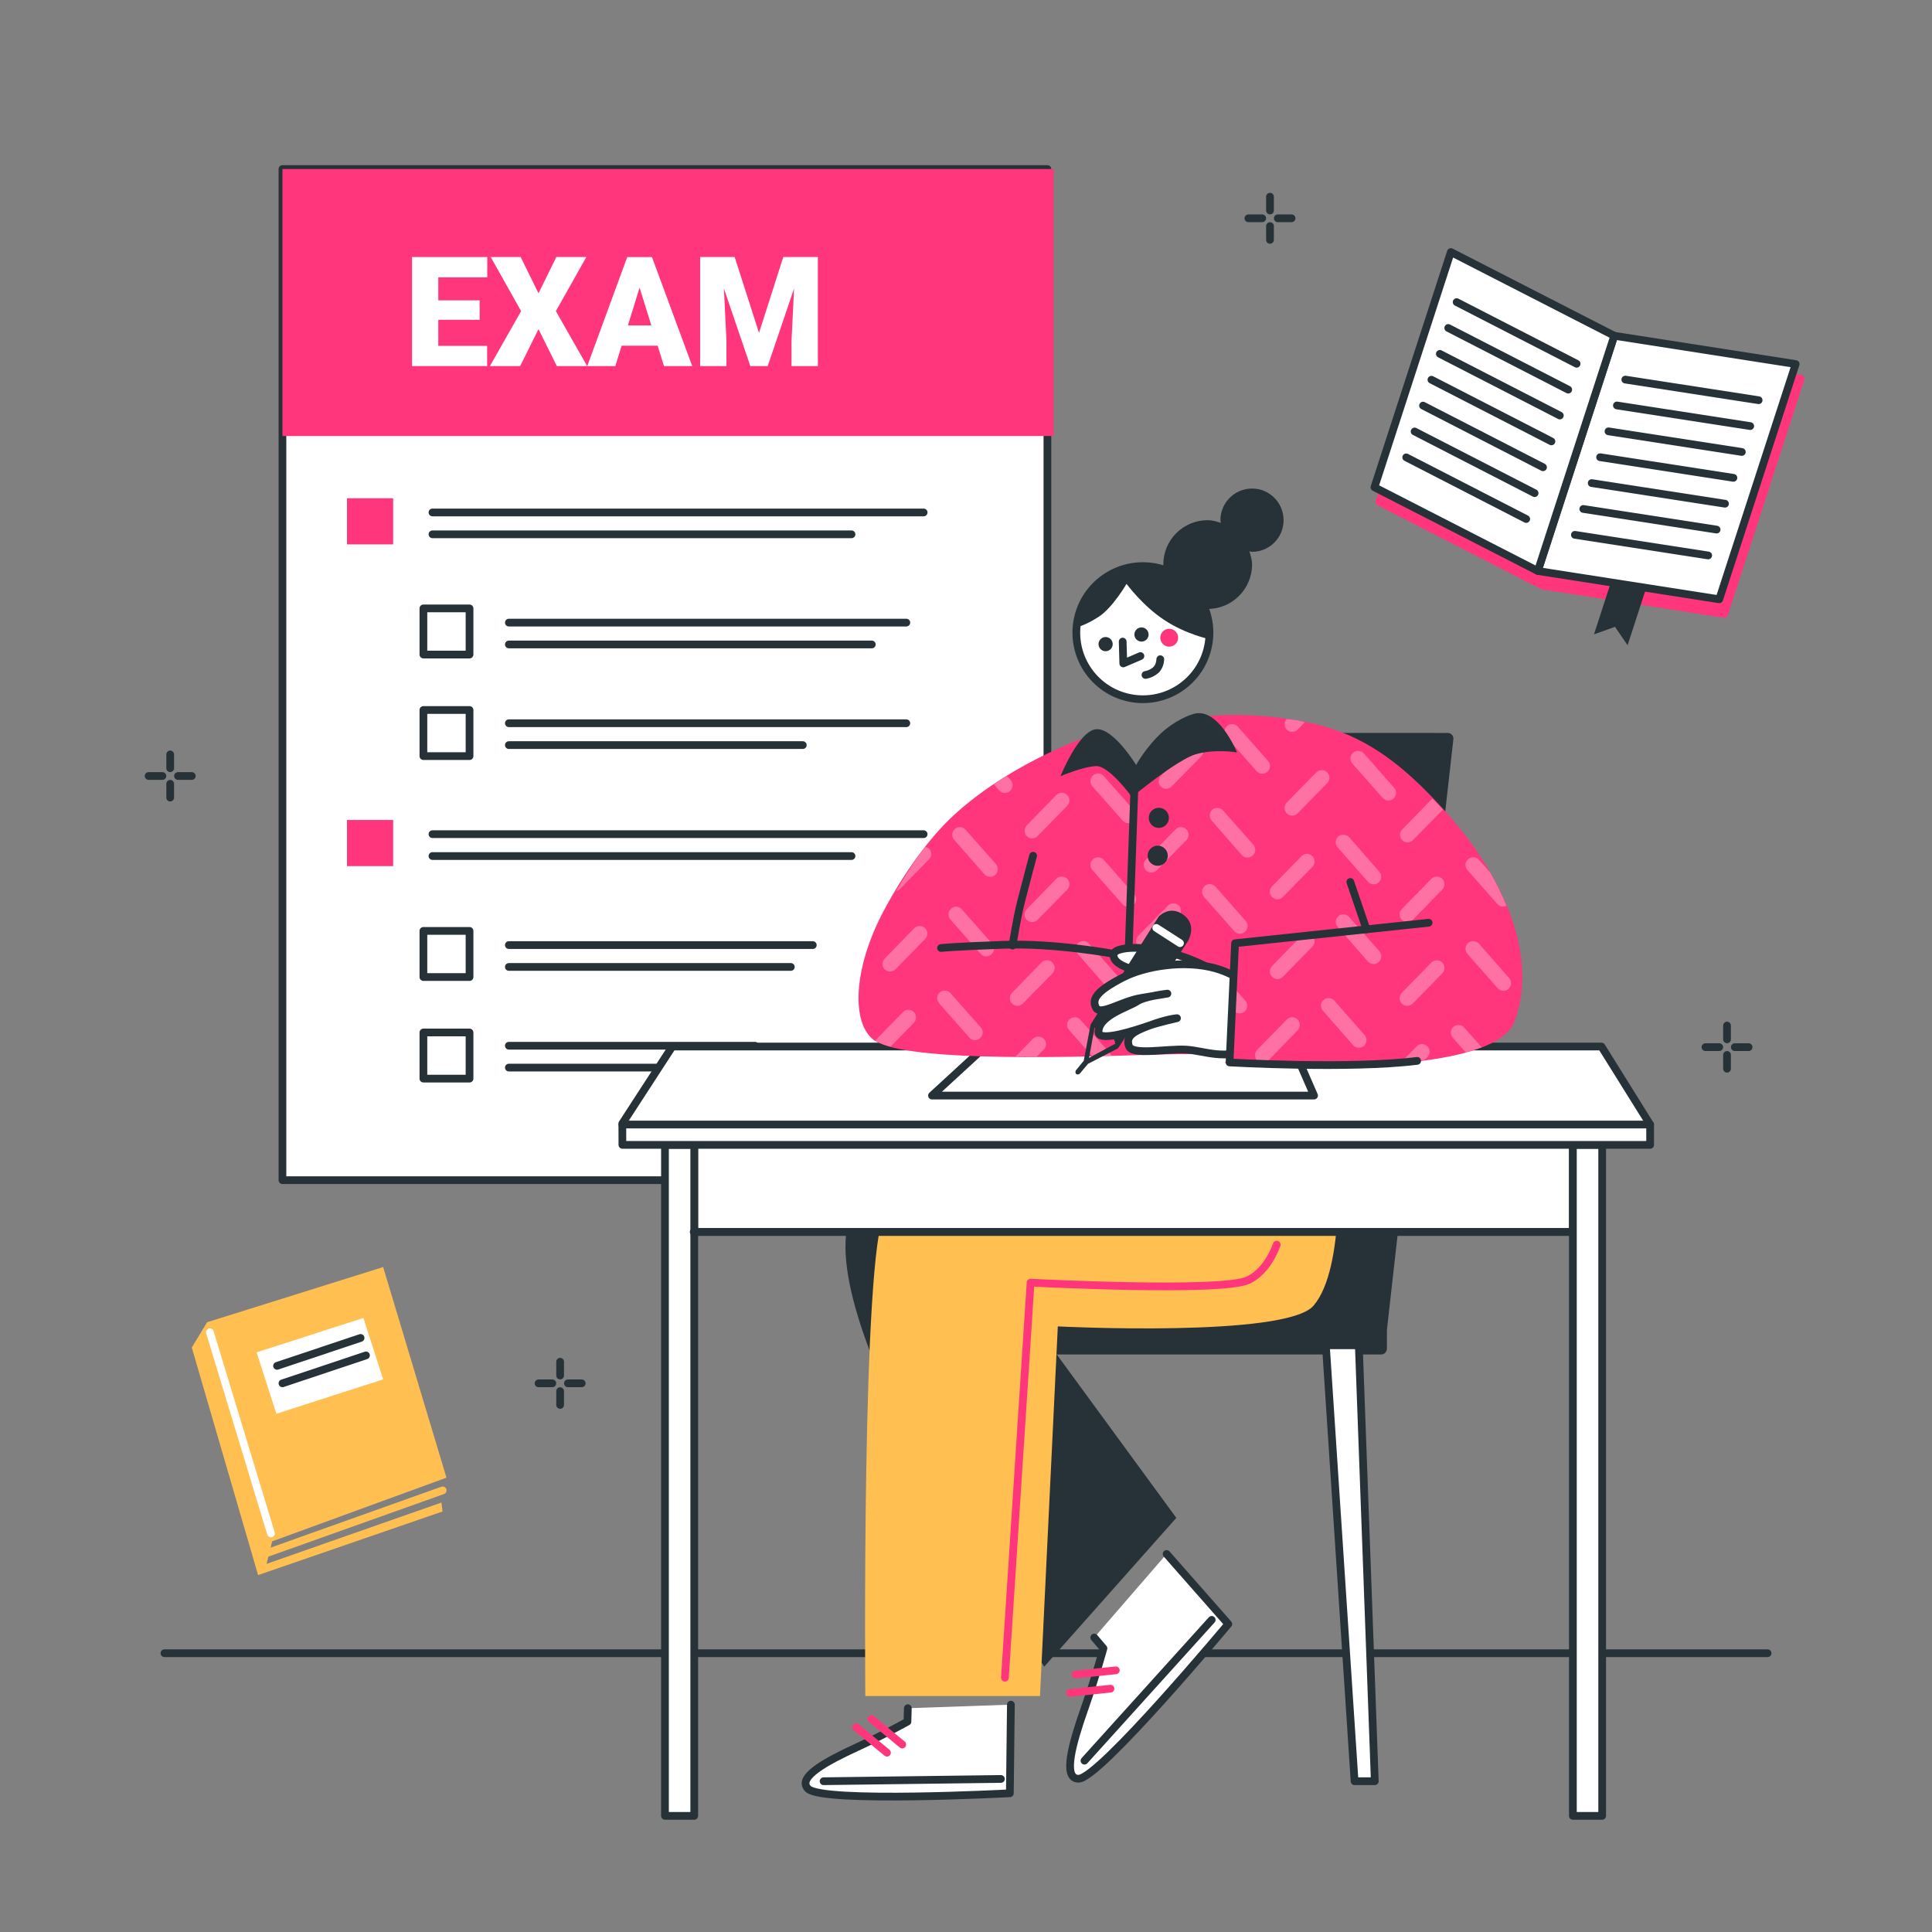
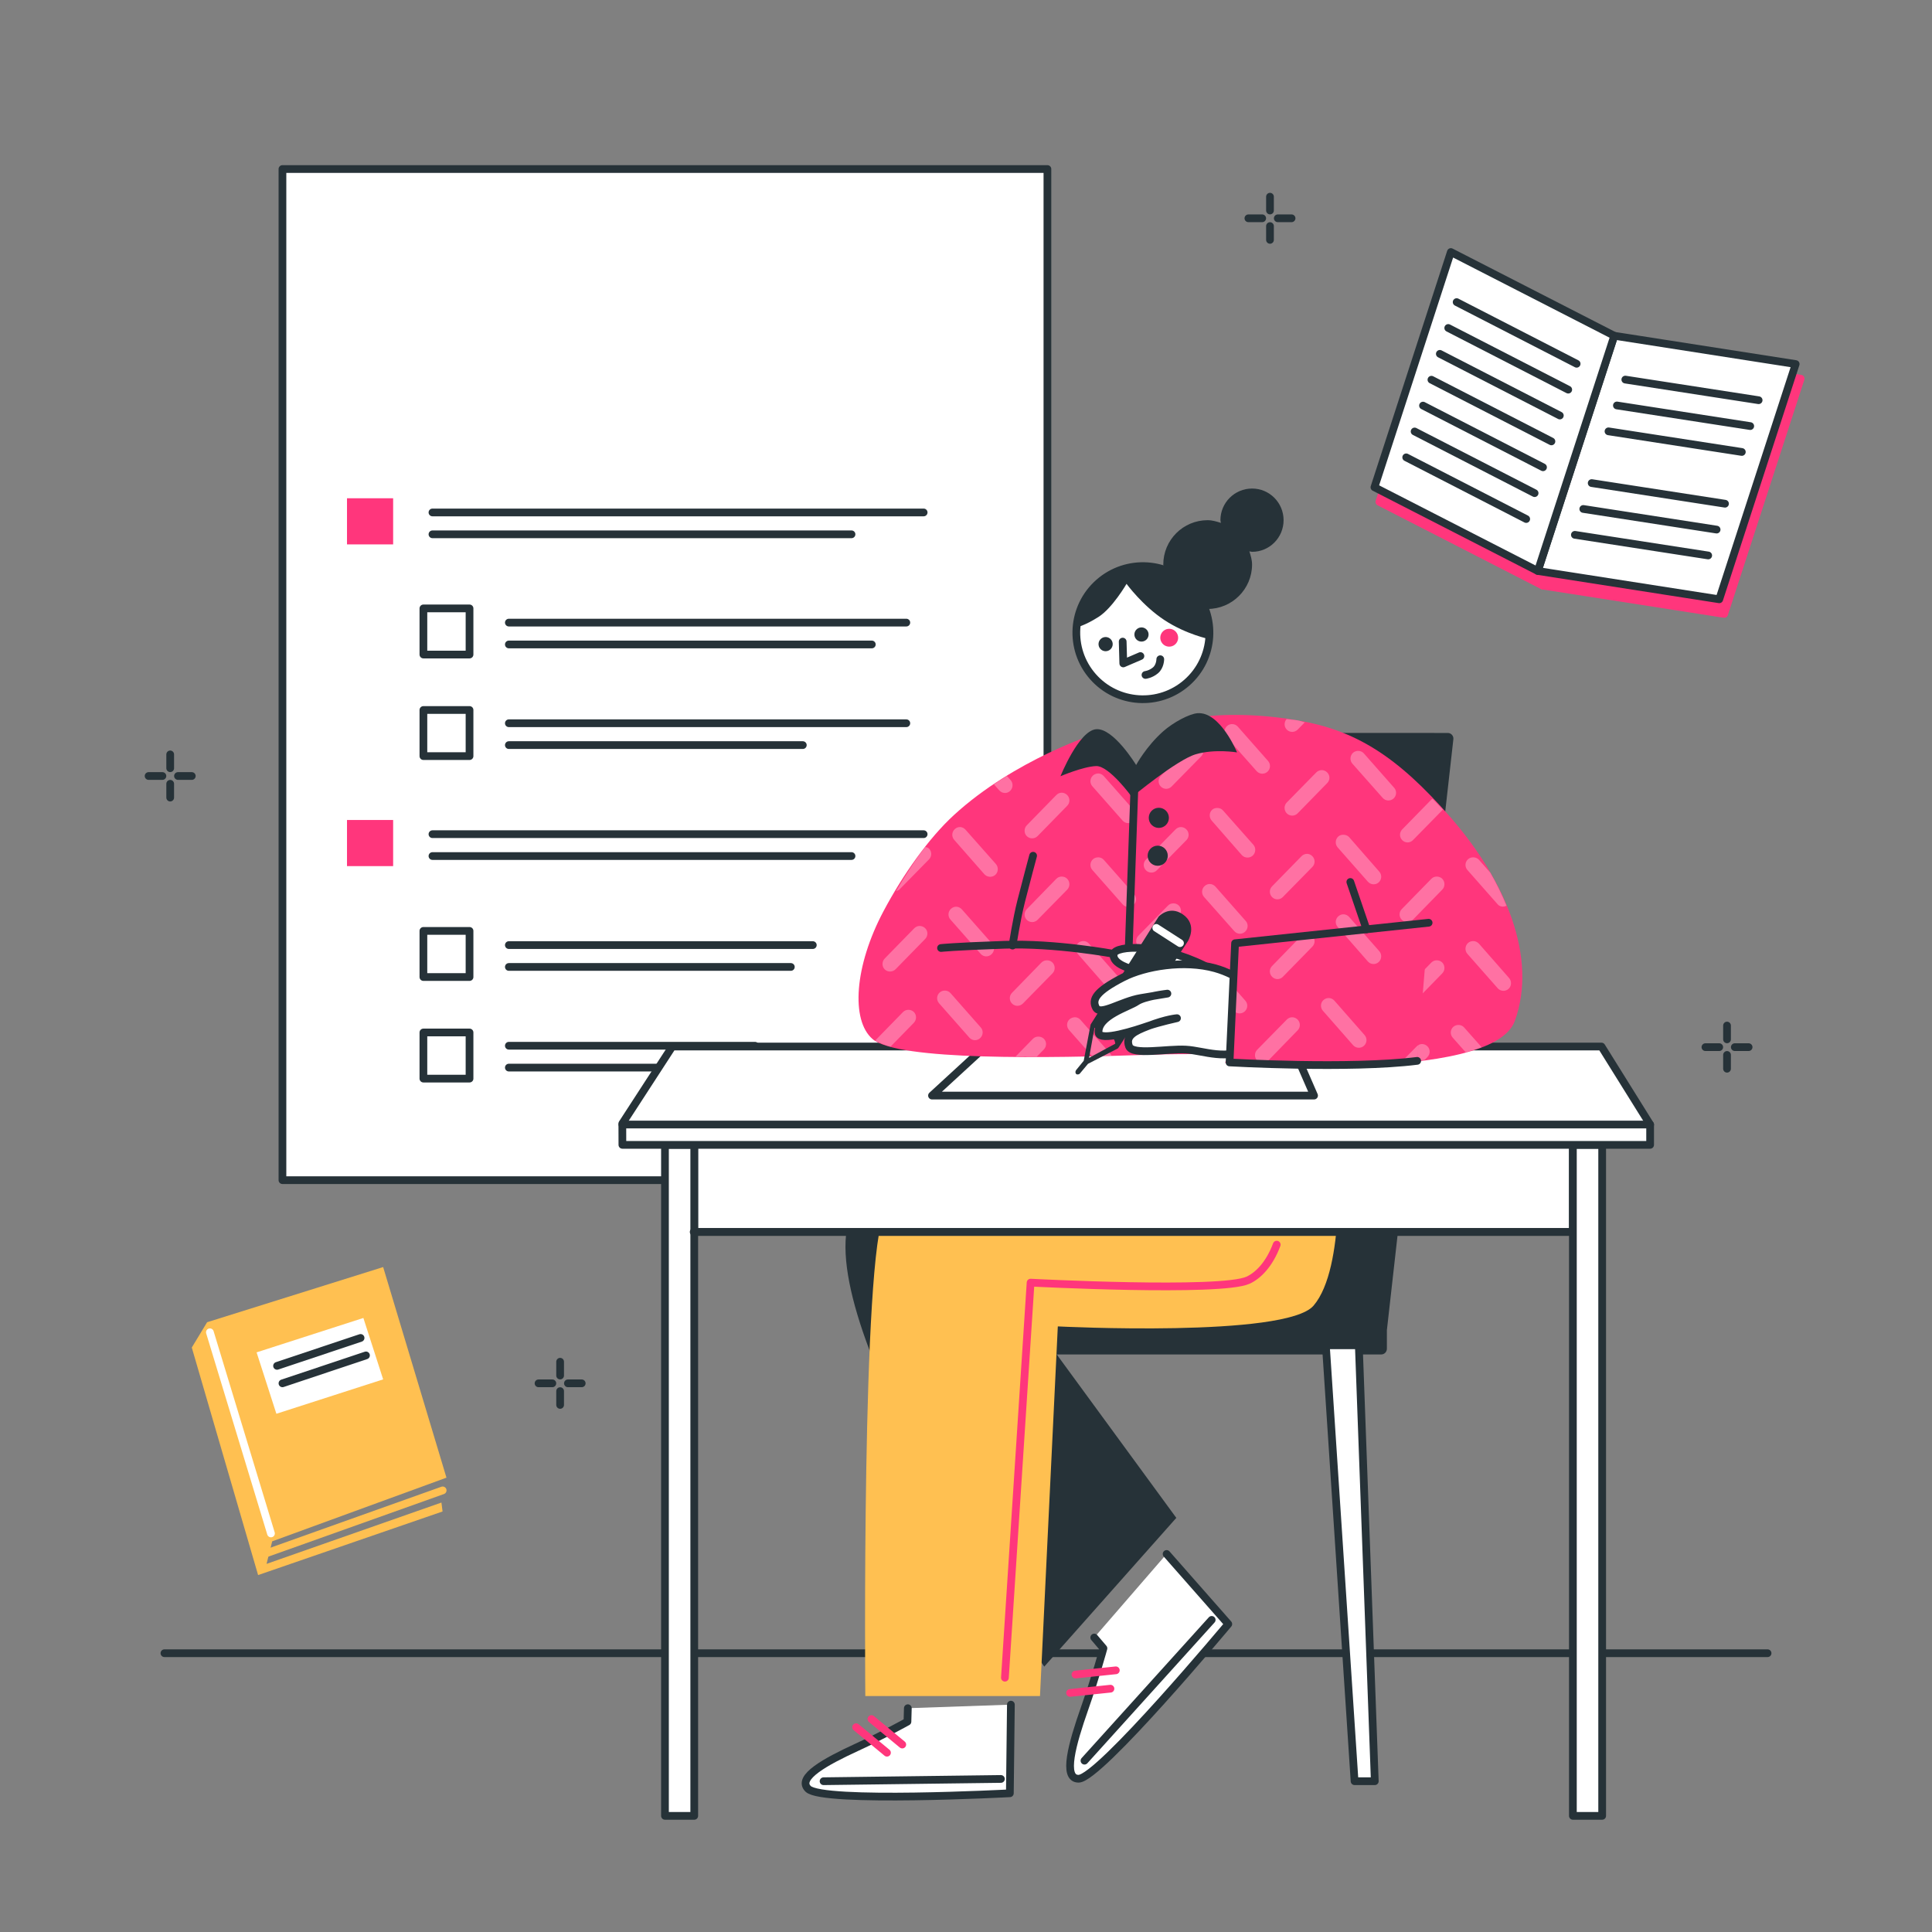
<svg xmlns="http://www.w3.org/2000/svg" version="1.1" x="0px" y="0px" viewBox="0 0 500 500" style="enable-background:new 0 0 500 500;" xml:space="preserve">
  <rect x="0" y="0" width="500" height="500" fill="#808080" stroke="none" />
  <g id="Floor">
    <line style="fill:none;stroke:#263238;stroke-width:2;stroke-linecap:round;stroke-linejoin:round;stroke-miterlimit:11.906;" x1="457.445" y1="427.851" x2="42.555" y2="427.851" />
  </g>
  <g id="Sparkles">
    <g>
      <g>
        <path style="fill:none;stroke:#263238;stroke-width:2;stroke-linecap:round;stroke-linejoin:round;stroke-miterlimit:11.906;" d="     M328.671,50.905v3.574" />
        <path style="fill:none;stroke:#263238;stroke-width:2;stroke-linecap:round;stroke-linejoin:round;stroke-miterlimit:11.906;" d="     M328.671,58.508v3.573" />
        <path style="fill:none;stroke:#263238;stroke-width:2;stroke-linecap:round;stroke-linejoin:round;stroke-miterlimit:11.906;" d="     M323.083,56.494h3.574" />
        <path style="fill:none;stroke:#263238;stroke-width:2;stroke-linecap:round;stroke-linejoin:round;stroke-miterlimit:11.906;" d="     M330.686,56.494h3.573" />
      </g>
      <g>
        <path style="fill:none;stroke:#263238;stroke-width:2;stroke-linecap:round;stroke-linejoin:round;stroke-miterlimit:11.906;" d="     M44.047,195.24v3.574" />
        <path style="fill:none;stroke:#263238;stroke-width:2;stroke-linecap:round;stroke-linejoin:round;stroke-miterlimit:11.906;" d="     M44.047,202.843v3.574" />
        <path style="fill:none;stroke:#263238;stroke-width:2;stroke-linecap:round;stroke-linejoin:round;stroke-miterlimit:11.906;" d="     M38.458,200.829h3.574" />
        <path style="fill:none;stroke:#263238;stroke-width:2;stroke-linecap:round;stroke-linejoin:round;stroke-miterlimit:11.906;" d="     M46.061,200.829h3.574" />
      </g>
      <g>
        <path style="fill:none;stroke:#263238;stroke-width:2;stroke-linecap:round;stroke-linejoin:round;stroke-miterlimit:11.906;" d="     M446.952,265.412v3.573" />
        <path style="fill:none;stroke:#263238;stroke-width:2;stroke-linecap:round;stroke-linejoin:round;stroke-miterlimit:11.906;" d="     M446.952,273.014v3.574" />
        <path style="fill:none;stroke:#263238;stroke-width:2;stroke-linecap:round;stroke-linejoin:round;stroke-miterlimit:11.906;" d="     M441.364,271h3.573" />
        <path style="fill:none;stroke:#263238;stroke-width:2;stroke-linecap:round;stroke-linejoin:round;stroke-miterlimit:11.906;" d="     M448.966,271h3.574" />
      </g>
      <g>
        <path style="fill:none;stroke:#263238;stroke-width:2;stroke-linecap:round;stroke-linejoin:round;stroke-miterlimit:11.906;" d="     M144.96,352.416v3.574" />
        <path style="fill:none;stroke:#263238;stroke-width:2;stroke-linecap:round;stroke-linejoin:round;stroke-miterlimit:11.906;" d="     M144.96,360.019v3.574" />
        <path style="fill:none;stroke:#263238;stroke-width:2;stroke-linecap:round;stroke-linejoin:round;stroke-miterlimit:11.906;" d="     M139.372,358.005h3.574" />
        <path style="fill:none;stroke:#263238;stroke-width:2;stroke-linecap:round;stroke-linejoin:round;stroke-miterlimit:11.906;" d="     M146.975,358.005h3.573" />
      </g>
    </g>
  </g>
  <g id="Exam">
    <g>
      <g id="Layer-14_00000076592127751772796730000012899352926034128534_">
        <path style="fill:#FFFFFF;stroke:#263238;stroke-width:2;stroke-linecap:round;stroke-linejoin:round;stroke-miterlimit:11.906;" d="     M271.07,305.422H73.097V43.743H271.07V305.422" />
      </g>
      <g id="Layer-17_00000156560545866803838630000006115812267497477507_">
-         <path style="fill:#FF367C;" d="M73.097,43.743h199.588v69.098H73.097V43.743z" />
-       </g>
+         </g>
      <path style="fill:none;stroke:#263238;stroke-width:2;stroke-linecap:round;stroke-linejoin:round;stroke-miterlimit:11.906;" d="    M109.576,157.455h11.939v11.94h-11.939V157.455z" />
      <path style="fill:none;stroke:#263238;stroke-width:2;stroke-linecap:round;stroke-linejoin:round;stroke-miterlimit:11.906;" d="    M131.691,161.128h102.866" />
      <path style="fill:none;stroke:#263238;stroke-width:2;stroke-linecap:round;stroke-linejoin:round;stroke-miterlimit:11.906;" d="    M131.691,166.786h93.933" />
      <path style="fill:#FF367C;" d="M89.804,128.949h11.94v11.94h-11.94V128.949z" />
      <path style="fill:none;stroke:#263238;stroke-width:2;stroke-linecap:round;stroke-linejoin:round;stroke-miterlimit:11.906;" d="    M111.919,132.622H239.04" />
      <path style="fill:none;stroke:#263238;stroke-width:2;stroke-linecap:round;stroke-linejoin:round;stroke-miterlimit:11.906;" d="    M111.919,138.279h108.451" />
      <path style="fill:#FF367C;" d="M89.804,212.212h11.94v11.94h-11.94V212.212z" />
      <path style="fill:none;stroke:#263238;stroke-width:2;stroke-linecap:round;stroke-linejoin:round;stroke-miterlimit:11.906;" d="    M111.919,215.885H239.04" />
      <path style="fill:none;stroke:#263238;stroke-width:2;stroke-linecap:round;stroke-linejoin:round;stroke-miterlimit:11.906;" d="    M111.919,221.542h108.451" />
      <path style="fill:none;stroke:#263238;stroke-width:2;stroke-linecap:round;stroke-linejoin:round;stroke-miterlimit:11.906;" d="    M109.576,183.743h11.939v11.939h-11.939V183.743z" />
      <path style="fill:none;stroke:#263238;stroke-width:2;stroke-linecap:round;stroke-linejoin:round;stroke-miterlimit:11.906;" d="    M131.691,187.175h102.866" />
      <path style="fill:none;stroke:#263238;stroke-width:2;stroke-linecap:round;stroke-linejoin:round;stroke-miterlimit:11.906;" d="    M131.691,192.833h76.078" />
      <path style="fill:none;stroke:#263238;stroke-width:2;stroke-linecap:round;stroke-linejoin:round;stroke-miterlimit:11.906;" d="    M109.576,240.915h11.939v11.94h-11.939V240.915z" />
      <path style="fill:none;stroke:#263238;stroke-width:2;stroke-linecap:round;stroke-linejoin:round;stroke-miterlimit:11.906;" d="    M131.691,244.588h78.666" />
      <path style="fill:none;stroke:#263238;stroke-width:2;stroke-linecap:round;stroke-linejoin:round;stroke-miterlimit:11.906;" d="    M131.691,250.245h72.978" />
      <path style="fill:none;stroke:#263238;stroke-width:2;stroke-linecap:round;stroke-linejoin:round;stroke-miterlimit:11.906;" d="    M109.576,267.203h11.939v11.939h-11.939V267.203z" />
      <path style="fill:none;stroke:#263238;stroke-width:2;stroke-linecap:round;stroke-linejoin:round;stroke-miterlimit:11.906;" d="    M131.691,270.634h63.707" />
      <path style="fill:none;stroke:#263238;stroke-width:2;stroke-linecap:round;stroke-linejoin:round;stroke-miterlimit:11.906;" d="    M131.691,276.293h54.767" />
      <g>
        <path style="fill:#FFFFFF;" d="M124.13,82.766h-10.697v6.744h12.635v5.232h-19.437V66.526h19.476v5.252h-12.674v5.949h10.697     V82.766z" />
        <path style="fill:#FFFFFF;" d="M139.363,75.906l4.612-9.38h7.771l-7.888,13.992l8.101,14.224h-7.849l-4.747-9.554l-4.748,9.554     h-7.829l8.081-14.224l-7.868-13.992h7.752L139.363,75.906z" />
        <path style="fill:#FFFFFF;" d="M170.195,89.472h-9.321l-1.628,5.271h-7.267l10.349-28.216h6.395l10.426,28.216h-7.305     L170.195,89.472z M162.502,84.22h6.065l-3.043-9.787L162.502,84.22z" />
        <path style="fill:#FFFFFF;" d="M190.136,66.526l6.297,19.631l6.279-19.631h8.953v28.216h-6.82v-6.589l0.658-13.488l-6.822,20.077     h-4.494l-6.842-20.096l0.659,13.507v6.589h-6.802V66.526H190.136z" />
      </g>
    </g>
  </g>
  <g id="Book_2">
    <g>
      <polygon style="fill:#FF367C;stroke:#FF367C;stroke-width:2;stroke-linecap:round;stroke-linejoin:round;stroke-miterlimit:10;" points="    399.271,151.555 446.221,158.878 465.999,97.999 419.049,90.675   " />
      <polygon style="fill:#FF367C;stroke:#FF367C;stroke-width:2;stroke-linecap:round;stroke-linejoin:round;stroke-miterlimit:10;" points="    399.271,151.555 356.982,129.886 376.76,69.007 419.049,90.675   " />
-       <polygon style="fill:#263238;" points="412.525,164.159 417.96,162.228 421.222,166.984 426.945,149.367 418.248,146.542   " />
      <polygon style="fill:#FFFFFF;stroke:#263238;stroke-width:2;stroke-linecap:round;stroke-linejoin:round;stroke-miterlimit:11.906;" points="    397.992,147.772 444.941,155.096 464.719,94.217 417.77,86.893   " />
      <polygon style="fill:#FFFFFF;stroke:#263238;stroke-width:2;stroke-linecap:round;stroke-linejoin:round;stroke-miterlimit:11.906;" points="    397.992,147.772 355.702,126.104 375.48,65.225 417.77,86.893   " />
      <g>
        <line style="fill:#FFFFFF;stroke:#263238;stroke-width:2;stroke-linecap:round;stroke-linejoin:round;stroke-miterlimit:11.906;" x1="455.134" y1="103.574" x2="420.63" y2="98.236" />
        <line style="fill:#FFFFFF;stroke:#263238;stroke-width:2;stroke-linecap:round;stroke-linejoin:round;stroke-miterlimit:11.906;" x1="452.959" y1="110.271" x2="418.454" y2="104.933" />
        <line style="fill:#FFFFFF;stroke:#263238;stroke-width:2;stroke-linecap:round;stroke-linejoin:round;stroke-miterlimit:11.906;" x1="450.783" y1="116.967" x2="416.279" y2="111.629" />
-         <line style="fill:#FFFFFF;stroke:#263238;stroke-width:2;stroke-linecap:round;stroke-linejoin:round;stroke-miterlimit:11.906;" x1="448.608" y1="123.664" x2="414.103" y2="118.325" />
        <line style="fill:#FFFFFF;stroke:#263238;stroke-width:2;stroke-linecap:round;stroke-linejoin:round;stroke-miterlimit:11.906;" x1="446.432" y1="130.36" x2="411.928" y2="125.022" />
        <line style="fill:#FFFFFF;stroke:#263238;stroke-width:2;stroke-linecap:round;stroke-linejoin:round;stroke-miterlimit:11.906;" x1="444.257" y1="137.056" x2="409.752" y2="131.718" />
        <line style="fill:#FFFFFF;stroke:#263238;stroke-width:2;stroke-linecap:round;stroke-linejoin:round;stroke-miterlimit:11.906;" x1="442.081" y1="143.753" x2="407.577" y2="138.415" />
      </g>
      <g>
        <line style="fill:#FFFFFF;stroke:#263238;stroke-width:2;stroke-linecap:round;stroke-linejoin:round;stroke-miterlimit:11.906;" x1="376.979" y1="78.184" x2="408.033" y2="94.144" />
        <line style="fill:#FFFFFF;stroke:#263238;stroke-width:2;stroke-linecap:round;stroke-linejoin:round;stroke-miterlimit:11.906;" x1="374.804" y1="84.88" x2="405.858" y2="100.84" />
        <line style="fill:#FFFFFF;stroke:#263238;stroke-width:2;stroke-linecap:round;stroke-linejoin:round;stroke-miterlimit:11.906;" x1="372.628" y1="91.576" x2="403.682" y2="107.537" />
        <line style="fill:#FFFFFF;stroke:#263238;stroke-width:2;stroke-linecap:round;stroke-linejoin:round;stroke-miterlimit:11.906;" x1="370.453" y1="98.273" x2="401.507" y2="114.233" />
        <line style="fill:#FFFFFF;stroke:#263238;stroke-width:2;stroke-linecap:round;stroke-linejoin:round;stroke-miterlimit:11.906;" x1="368.277" y1="104.969" x2="399.331" y2="120.929" />
        <line style="fill:#FFFFFF;stroke:#263238;stroke-width:2;stroke-linecap:round;stroke-linejoin:round;stroke-miterlimit:11.906;" x1="366.102" y1="111.666" x2="397.156" y2="127.626" />
        <line style="fill:#FFFFFF;stroke:#263238;stroke-width:2;stroke-linecap:round;stroke-linejoin:round;stroke-miterlimit:11.906;" x1="363.926" y1="118.362" x2="394.98" y2="134.322" />
      </g>
    </g>
  </g>
  <g id="Book_1">
    <g>
      <path style="fill:#FFC051;" d="M53.598,342.193l45.561-14.277l16.386,54.504l-45.099,16.476l-1.464,5.837l45.259-15.872    l0.294,2.309l-47.737,16.458l-17.163-58.884L53.598,342.193z" />
      <path style="fill:none;stroke:#FFFFFF;stroke-width:2;stroke-linecap:round;stroke-linejoin:round;stroke-miterlimit:11.906;" d="    M54.321,344.793l15.807,52.063" />
      <path style="fill:#FFFFFF;" d="M66.407,349.99l27.633-8.902l5.12,15.892l-27.633,8.902L66.407,349.99z" />
      <path style="fill:none;stroke:#263238;stroke-width:2;stroke-linecap:round;stroke-linejoin:round;stroke-miterlimit:11.906;" d="    M71.702,353.485l21.615-7.227" />
      <path style="fill:none;stroke:#263238;stroke-width:2;stroke-linecap:round;stroke-linejoin:round;stroke-miterlimit:11.906;" d="    M73.101,358.004l21.615-7.227" />
      <path style="fill:none;stroke:#FFC051;stroke-width:2;stroke-linecap:round;stroke-linejoin:round;stroke-miterlimit:10;" d="    M68.822,402.02l45.741-16.31" />
    </g>
  </g>
  <g id="Character">
    <g>
      <g id="Layer-11_00000092428245452643712580000018168685634259127690_">
        <path style="fill:#263238;" d="M321.609,189.686c-0.817,0-1.452,0.635-1.452,1.452v150.134h-46.899     c-0.817,0-1.488,0.671-1.488,1.488v6.28c0,0.816,0.671,1.489,1.488,1.489h84.215c0.815-0.001,1.452-0.673,1.452-1.489v-4.792     l17.205-152.929c0.099-0.876-0.57-1.633-1.452-1.633H321.609z" />
      </g>
      <path style="fill:#FFFFFF;stroke:#263238;stroke-width:2;stroke-linecap:round;stroke-linejoin:round;stroke-miterlimit:11.906;" d="    M301.918,402.164l15.964,18.139c0,0-33.364,39.961-38.728,40.031c-4.25,0.056-1.631-9.16,1.51-18.109    c2.917-8.311,4.908-15.636,4.908-15.636l-2.38-2.796" />
      <path style="fill:none;stroke:#FF367C;stroke-width:2;stroke-linecap:round;stroke-linejoin:round;stroke-miterlimit:11.906;" d="    M287.384,437.031l-10.45,1.094" />
      <path style="fill:none;stroke:#FF367C;stroke-width:2;stroke-linecap:round;stroke-linejoin:round;stroke-miterlimit:11.906;" d="    M288.773,432.278l-10.45,1.094" />
      <path style="fill:none;stroke:#263238;stroke-width:2;stroke-linecap:round;stroke-linejoin:round;stroke-miterlimit:11.906;" d="    M313.587,419.223l-32.924,36.439" />
      <path style="fill:#FFFFFF;stroke:#263238;stroke-width:2;stroke-linecap:round;stroke-linejoin:round;stroke-miterlimit:11.906;" d="    M261.617,441.161l-0.267,22.936c0,0-48.415,2.564-52.204-1.145c-3-2.938,4.624-7.081,12.444-10.687    c7.261-3.349,13.258-6.705,13.258-6.705l0.098-3.479" />
      <path style="fill:none;stroke:#FF367C;stroke-width:2;stroke-linecap:round;stroke-linejoin:round;stroke-miterlimit:11.906;" d="    M229.547,453.6l-7.981-6.603" />
      <path style="fill:none;stroke:#FF367C;stroke-width:2;stroke-linecap:round;stroke-linejoin:round;stroke-miterlimit:11.906;" d="    M233.506,451.488l-7.981-6.604" />
      <path style="fill:none;stroke:#263238;stroke-width:2;stroke-linecap:round;stroke-linejoin:round;stroke-miterlimit:11.906;" d="    M259.033,460.391l-45.893,0.587" />
      <path style="fill:#263238;" d="M288.773,296.287l-24.447,41.728l40.102,54.81l-34.177,38.496c0,0-56.416-81.63-51.091-113.27    c2.209-13.135,15.887-19.604,32.506-19.97C269.518,297.688,288.773,296.287,288.773,296.287z" />
      <path style="fill:#FFC051;" d="M346.072,298.081c0,0,2.303,29.946-6.12,39.813c-7.136,8.356-66.191,5.379-66.191,5.379    l-4.613,95.664h-45.206c0,0-1.021-114.476,5.061-125.21c8.486-14.977,60.003-14.568,60.003-14.568L346.072,298.081z" />
      <path style="fill:none;stroke:#FF367C;stroke-width:2;stroke-linecap:round;stroke-linejoin:round;stroke-miterlimit:11.906;" d="    M260.072,434.189l6.644-102.246c0,0,49.296,2.58,56.29-0.632c2.537-1.165,5.482-4.023,7.409-9.196" />
      <path style="fill:#FFFFFF;stroke:#263238;stroke-width:2;stroke-linecap:round;stroke-linejoin:round;stroke-miterlimit:11.906;" d="    M343.129,348.16l7.434,112.817h5.231l-4.135-112.817H343.129z" />
      <g id="Layer-12_00000036229799922132788700000010220453234241988495_">
        <path style="fill:#FFFFFF;" d="M173.989,270.842h240.47l12.593,20.192l-0.001,5.254H161.076l-0.016-5.529L173.989,270.842z" />
        <path style="fill:#FFFFFF;stroke:#263238;stroke-width:2;stroke-linecap:round;stroke-linejoin:round;stroke-miterlimit:11.906;" d="     M179.672,283.565h227.389v35.26H179.672V283.565z" />
      </g>
      <path style="fill:#FFFFFF;stroke:#263238;stroke-width:2;stroke-linecap:round;stroke-linejoin:round;stroke-miterlimit:11.906;" d="    M172.093,296.287h7.579v173.656h-7.579V296.287z" />
      <path style="fill:#FFFFFF;stroke:#263238;stroke-width:2;stroke-linecap:round;stroke-linejoin:round;stroke-miterlimit:11.906;" d="    M407.061,296.287h7.579v173.656h-7.579V296.287z" />
      <path style="fill:none;stroke:#263238;stroke-width:2;stroke-linecap:round;stroke-linejoin:round;stroke-miterlimit:11.906;" d="    M179.525,318.824h227.39" />
      <g id="Layer-8_00000110464502530228092040000014189700820125863300_">
        <path style="fill:#FFFFFF;stroke:#263238;stroke-width:2;stroke-linecap:round;stroke-linejoin:round;stroke-miterlimit:11.906;" d="     M173.989,270.842h240.47l12.593,20.192l-0.001,5.254H161.076l-0.016-5.529L173.989,270.842z" />
        <path style="fill:none;stroke:#263238;stroke-width:2;stroke-linecap:round;stroke-linejoin:round;stroke-miterlimit:11.906;" d="     M161.076,291.033h265.975" />
      </g>
      <g id="Layer-7_00000026164162477262992460000005133826431115321777_">
        <path style="fill:none;stroke:#263238;stroke-width:2;stroke-linecap:round;stroke-linejoin:round;stroke-miterlimit:11.906;" d="     M259.867,266.38h72.742l7.47,17.155H241.2L259.867,266.38z" />
      </g>
      <g id="Layer-5_00000126317895183338403110000001270402433522837645_">
        <path style="fill:#FF367C;" d="M283.661,189.852c0,0-21.029,6.624-36.809,21.105c-6.382,5.857-13.099,15.238-18.209,24.874     c-7.524,14.186-8.475,28.2-2.837,33.063c6.565,5.664,45.514,4.968,71.492,4.082c11.487-0.392,20.906,0,20.906,0l-1.178,2.029     c0,0,69.061,5.569,75.001-10.768c5.941-16.337-2.3-36.177-16.446-52.498c-14.147-16.319-25.004-22.753-39.619-25.288     c-14.615-2.536-24.876-0.929-24.876-0.929l-17.266,17.266L283.661,189.852z" />
      </g>
      <g id="Layer-20_00000147941971991624113350000014501383738292631961_">
        <path style="opacity:0.296;fill:#FFFFFF;enable-background:new    ;" d="M332.971,186.092c-0.704,0.785-0.689,2.015,0.073,2.759     c0.782,0.764,2.03,0.746,2.795-0.036l1.851-1.887c-0.603-0.121-1.128-0.366-1.742-0.472     C334.865,186.267,334.002,186.236,332.971,186.092z M318.996,187.398c-0.505-0.033-1.006,0.11-1.416,0.472     c-0.821,0.723-0.94,2.011-0.217,2.832l7.841,8.857c0.721,0.82,1.974,0.904,2.795,0.181c0.82-0.723,0.904-1.975,0.181-2.795     l-7.841-8.894C319.977,187.641,319.501,187.431,318.996,187.398z M309.449,192.371c-0.506,0.006-1.034,0.191-1.416,0.581     l-7.622,7.841c-0.764,0.782-0.746,2.032,0.036,2.796c0.782,0.763,1.994,0.744,2.759-0.037l7.659-7.804     c0.764-0.783,0.746-2.068-0.037-2.832C310.437,192.534,309.955,192.365,309.449,192.371z M351.629,194.332     c-0.507-0.033-1.042,0.11-1.452,0.472c-0.821,0.722-0.905,2.011-0.182,2.831l7.841,8.858c0.723,0.82,1.975,0.903,2.796,0.181     c0.82-0.723,0.904-1.975,0.181-2.795l-7.841-8.894C352.611,194.575,352.134,194.364,351.629,194.332z M342.046,199.305     c-0.508,0.006-1.034,0.227-1.416,0.617l-7.624,7.769c-0.764,0.782-0.746,2.066,0.037,2.831c0.782,0.764,2.03,0.746,2.795-0.036     l7.659-7.841c0.763-0.782,0.745-1.994-0.037-2.759C343.071,199.503,342.553,199.299,342.046,199.305z M284.329,200.176     c-0.505-0.033-1.042,0.148-1.452,0.509c-0.821,0.721-0.904,1.974-0.181,2.795l7.841,8.893c0.721,0.821,1.974,0.868,2.795,0.145     c0.821-0.722,0.904-1.938,0.181-2.759l-7.841-8.893C285.311,200.455,284.835,200.208,284.329,200.176z M260.589,200.829     c-1.143,0.702-2.221,1.371-3.375,2.142l1.38,1.561c0.721,0.821,1.938,0.94,2.759,0.218c0.82-0.723,0.94-2.012,0.217-2.832     L260.589,200.829z M274.746,205.149c-0.506,0.006-0.998,0.226-1.38,0.617l-7.622,7.805c-0.764,0.782-0.782,2.068,0,2.832     c0.782,0.764,2.031,0.746,2.795-0.036l7.66-7.841c0.764-0.783,0.746-2.032-0.036-2.796     C275.771,205.347,275.253,205.143,274.746,205.149z M370.758,206.746c-0.074,0.059-0.186,0.04-0.253,0.109l-7.623,7.805     c-0.764,0.782-0.746,2.031,0.036,2.795c0.782,0.764,1.994,0.746,2.759-0.036l7.695-7.841c0.021-0.022,0.018-0.051,0.037-0.073     C372.5,208.501,371.643,207.668,370.758,206.746z M315.183,209.106c-0.505-0.033-1.041,0.074-1.452,0.434     c-0.82,0.722-0.866,2.011-0.144,2.832l7.767,8.893c0.723,0.821,2.011,0.904,2.831,0.181c0.821-0.721,0.904-2.009,0.182-2.831     l-7.841-8.857C316.166,209.349,315.69,209.137,315.183,209.106z M248.539,214.043c-0.506-0.033-1.006,0.146-1.416,0.508     c-0.821,0.723-0.904,1.975-0.182,2.795l7.805,8.894c0.722,0.82,2.011,0.903,2.832,0.181c0.82-0.723,0.868-2.011,0.145-2.832     l-7.841-8.857C249.52,214.322,249.044,214.074,248.539,214.043z M305.6,214.043c-0.507,0.006-0.997,0.225-1.379,0.617     l-7.659,7.805c-0.764,0.782-0.746,2.031,0.036,2.795c0.783,0.764,2.032,0.746,2.796-0.037l7.658-7.803     c0.764-0.782,0.746-2.032-0.036-2.795C306.626,214.241,306.108,214.037,305.6,214.043z M347.781,216.038     c-0.505-0.033-1.005,0.074-1.416,0.436c-0.82,0.722-0.904,2.011-0.181,2.832l7.805,8.857c0.721,0.82,1.975,0.94,2.795,0.217     c0.821-0.721,0.904-1.973,0.181-2.795l-7.805-8.929C348.799,216.245,348.286,216.071,347.781,216.038z M239.463,219.197     c-2.709,3.446-5.142,7.381-7.55,11.398c0.294-0.096,0.603-0.125,0.835-0.363l7.695-7.841c0.764-0.782,0.746-2.03-0.036-2.795     C240.145,219.341,239.8,219.277,239.463,219.197z M338.234,220.975c-0.507,0.006-1.034,0.226-1.415,0.618l-7.623,7.803     c-0.764,0.782-0.746,2.032,0.036,2.795c0.782,0.764,1.996,0.746,2.759-0.036l7.659-7.805c0.764-0.782,0.746-2.03-0.036-2.795     C339.222,221.174,338.74,220.969,338.234,220.975z M284.329,221.883c-0.505-0.033-1.042,0.11-1.452,0.472     c-0.821,0.721-0.904,1.975-0.181,2.795l7.841,8.893c0.721,0.821,1.974,0.904,2.795,0.181c0.821-0.721,0.904-1.974,0.181-2.795     l-7.841-8.893C285.311,222.126,284.835,221.915,284.329,221.883z M381.393,221.883c-0.505-0.033-1.041,0.11-1.452,0.472     c-0.82,0.721-0.904,1.975-0.181,2.795l7.841,8.893c0.596,0.677,1.505,0.727,2.287,0.364c-1.189-2.876-2.573-5.744-4.211-8.567     l-2.904-3.304C382.412,222.126,381.9,221.915,381.393,221.883z M274.746,226.856c-0.506,0.006-0.998,0.189-1.38,0.581     l-7.622,7.841c-0.764,0.782-0.782,2.031,0,2.795c0.782,0.764,2.031,0.746,2.795-0.036l7.66-7.805     c0.764-0.782,0.746-2.068-0.036-2.831C275.771,227.019,275.253,226.85,274.746,226.856z M371.81,226.856     c-0.507,0.006-0.997,0.189-1.379,0.581l-7.66,7.841c-0.764,0.782-0.746,2.031,0.036,2.795c0.783,0.764,2.068,0.746,2.832-0.036     l7.622-7.805c0.764-0.782,0.746-2.068-0.036-2.831C372.836,227.019,372.318,226.85,371.81,226.856z M313.188,228.78     c-0.505-0.033-1.006,0.148-1.416,0.508c-0.821,0.722-0.904,2.012-0.181,2.832l7.841,8.857c0.721,0.821,1.938,0.904,2.759,0.181     c0.82-0.721,0.94-1.974,0.217-2.795l-7.841-8.893C314.205,229.059,313.693,228.812,313.188,228.78z M303.641,233.79     c-0.506,0.006-0.998,0.189-1.379,0.581l-7.66,7.803c-0.764,0.782-0.746,2.068,0.036,2.832c0.782,0.764,2.032,0.746,2.795-0.037     l7.624-7.841c0.764-0.782,0.782-2.03,0-2.795C304.665,233.951,304.147,233.784,303.641,233.79z M247.558,234.661     c-0.505-0.033-1.006,0.146-1.416,0.508c-0.821,0.723-0.904,1.975-0.181,2.795l7.841,8.894c0.721,0.82,1.938,0.867,2.759,0.144     c0.82-0.721,0.94-1.938,0.217-2.758l-7.841-8.894C248.576,234.94,248.064,234.692,247.558,234.661z M347.781,236.62     c-0.505-0.033-1.005,0.147-1.416,0.508c-0.82,0.722-0.904,1.939-0.181,2.76l7.805,8.929c0.721,0.821,1.975,0.904,2.795,0.181     c0.821-0.721,0.904-2.011,0.181-2.831l-7.805-8.857C348.799,236.899,348.286,236.653,347.781,236.62z M237.975,239.633     c-0.506,0.006-0.998,0.225-1.38,0.617l-7.622,7.805c-0.764,0.782-0.782,2.068,0,2.831c0.782,0.764,2.066,0.71,2.831-0.072     l7.624-7.805c0.764-0.782,0.782-2.032,0-2.795C239.036,239.832,238.482,239.628,237.975,239.633z M338.234,241.593     c-0.507,0.006-1.034,0.191-1.415,0.581l-7.623,7.841c-0.764,0.782-0.746,2.031,0.036,2.795c0.782,0.764,1.996,0.783,2.759,0     l7.659-7.841c0.764-0.782,0.746-2.031-0.036-2.795C339.222,241.792,338.74,241.587,338.234,241.593z M280.518,243.554     c-0.505-0.033-1.042,0.11-1.452,0.472c-0.821,0.723-0.868,2.011-0.145,2.832l7.768,8.893c0.722,0.82,2.011,0.904,2.832,0.181     c0.82-0.723,0.904-2.011,0.181-2.832l-7.841-8.856C281.5,243.833,281.024,243.586,280.518,243.554z M381.393,243.554     c-0.505-0.033-1.041,0.11-1.452,0.472c-0.82,0.723-0.904,2.011-0.181,2.832l7.841,8.893c0.722,0.82,1.975,0.904,2.795,0.181     c0.821-0.723,0.868-2.011,0.146-2.832l-7.769-8.856C382.412,243.833,381.9,243.586,381.393,243.554z M270.935,248.527     c-0.506,0.006-1.034,0.189-1.416,0.581l-7.622,7.841c-0.764,0.782-0.746,2.03,0.036,2.795c0.782,0.764,2.03,0.746,2.795-0.036     l7.66-7.805c0.764-0.782,0.746-2.067-0.036-2.831C271.96,248.689,271.442,248.521,270.935,248.527z M371.81,248.527     c-0.507,0.006-0.997,0.189-1.379,0.581l-7.66,7.841c-0.764,0.782-0.746,2.03,0.036,2.795c0.783,0.764,2.068,0.746,2.832-0.036     l7.622-7.805c0.764-0.782,0.746-2.067-0.036-2.831C372.836,248.689,372.318,248.521,371.81,248.527z M313.115,249.434     c-0.505-0.033-1.005,0.112-1.416,0.472c-0.82,0.723-0.904,1.975-0.181,2.796l7.805,8.893c0.723,0.821,1.975,0.904,2.795,0.181     c0.821-0.721,0.904-1.975,0.182-2.795l-7.841-8.893C314.097,249.677,313.62,249.466,313.115,249.434z M303.568,254.408     c-0.506,0.006-1.033,0.189-1.415,0.581l-7.624,7.841c-0.764,0.782-0.746,1.995,0.036,2.758c0.783,0.764,1.996,0.746,2.76-0.036     l7.658-7.767c0.764-0.782,0.746-2.068-0.036-2.832C304.556,254.569,304.075,254.402,303.568,254.408z M244.654,256.367     c-0.505-0.033-1.042,0.11-1.452,0.472c-0.821,0.722-0.904,1.975-0.181,2.796l7.841,8.893c0.721,0.82,1.938,0.904,2.758,0.181     c0.821-0.723,0.941-1.975,0.218-2.795l-7.841-8.893C245.636,256.61,245.16,256.4,244.654,256.367z M343.97,258.291     c-0.505-0.033-1.042,0.147-1.452,0.509c-0.821,0.721-0.868,1.975-0.145,2.795l7.805,8.893c0.721,0.821,1.974,0.904,2.795,0.182     c0.82-0.723,0.904-1.975,0.181-2.796l-7.805-8.893C344.987,258.571,344.475,258.323,343.97,258.291z M235.071,261.34     c-0.506,0.006-0.998,0.19-1.38,0.581l-7.151,7.333c0.939,0.624,2.207,1.167,3.92,1.633l6.025-6.171     c0.764-0.782,0.783-2.067,0-2.831C236.096,261.503,235.578,261.334,235.071,261.34z M278.303,263.264     c-0.505-0.031-1.077,0.147-1.488,0.509c-0.82,0.722-0.866,1.975-0.145,2.795l5.989,6.788c1.695-0.037,3.286-0.101,4.937-0.145     c-0.064-0.114-0.019-0.261-0.108-0.364l-7.841-8.893C279.286,263.544,278.81,263.296,278.303,263.264z M334.387,263.264     c-0.507,0.007-0.998,0.227-1.38,0.618l-7.659,7.803c-0.763,0.783-0.745,2.068,0.037,2.832c0.782,0.764,2.068,0.746,2.831-0.036     l7.624-7.841c0.764-0.782,0.746-2.032-0.037-2.796C335.411,263.463,334.893,263.258,334.387,263.264z M377.582,265.26     c-0.505-0.033-1.042,0.111-1.452,0.473c-0.82,0.721-0.904,1.974-0.181,2.795l3.375,3.811c1.46-0.399,2.873-0.82,4.139-1.307     l-4.537-5.118C378.565,265.503,378.089,265.293,377.582,265.26z M268.684,268.273c-0.506,0.006-0.997,0.189-1.379,0.581     l-4.465,4.573c1.826,0.017,3.624,0.039,5.482,0.037l1.814-1.852c0.764-0.782,0.782-2.031,0-2.795     C269.746,268.436,269.191,268.268,268.684,268.273z M367.999,270.197c-0.506,0.006-0.997,0.227-1.379,0.617l-4.139,4.212     c2.155-0.189,4.154-0.452,6.208-0.727l0.726-0.725c0.764-0.783,0.782-2.031,0-2.796     C369.024,270.396,368.506,270.191,367.999,270.197z M313.115,271.104c-0.505-0.031-1.005,0.147-1.416,0.509     c-0.366,0.322-0.549,0.753-0.617,1.198c2.453,0.026,3.165,0.073,4.356,0.109l-0.979-1.125     C314.097,271.384,313.62,271.137,313.115,271.104z" />
      </g>
      <path style="fill:#263238;" d="M294.03,197.983c0,0-5.88-9.669-10.368-9.261c-4.488,0.408-9.21,12.169-9.21,12.169    s5.81-2.495,9.21-2.631c3.4-0.136,9.281,8.02,9.281,8.02s11.609-9.636,16.525-11.079c4.916-1.444,10.678-0.482,10.678-0.482    s-4.343-10.582-10.211-10.143c-2.174,0.163-6.325,2.396-8.922,4.704C296.603,193.196,294.03,197.983,294.03,197.983z" />
      <path style="fill:none;stroke:#263238;stroke-width:2;stroke-linecap:round;stroke-linejoin:round;stroke-miterlimit:11.906;" d="    M293.615,202.949l-1.488,42.06" />
      <path style="fill:none;stroke:#263238;stroke-width:2;stroke-linecap:round;stroke-linejoin:round;stroke-miterlimit:11.906;" d="    M267.369,221.462c0,0-1.778,6.592-3.061,11.645c-1.283,5.054-2.259,11.607-2.259,11.607" />
      <path style="fill:none;stroke:#263238;stroke-width:2;stroke-linecap:round;stroke-linejoin:round;stroke-miterlimit:11.906;" d="    M243.537,245.344c0,0,3.053-0.367,16.343-0.835c13.291-0.468,28.361,2.351,28.361,2.351" />
      <path style="fill:#263238;" d="M297.298,211.657c0-1.44,1.167-2.608,2.607-2.608c1.44,0,2.608,1.167,2.608,2.608    c0,1.44-1.167,2.608-2.608,2.608C298.466,214.265,297.298,213.097,297.298,211.657z" />
      <path style="fill:#263238;" d="M297.007,221.462c0-1.44,1.167-2.608,2.608-2.608c1.44,0,2.608,1.167,2.608,2.608    c0,1.44-1.167,2.606-2.608,2.606C298.174,224.068,297.007,222.902,297.007,221.462z" />
      <g id="Layer-16_00000157283210126306361370000006344870970305614226_">
        <path style="fill:#FFFFFF;" d="M282.85,175.117c-6.286-7.141-5.594-18.027,1.547-24.313c7.141-6.288,18.028-5.594,24.314,1.547     c6.286,7.141,5.594,18.027-1.547,24.313C300.022,182.951,289.136,182.258,282.85,175.117z" />
      </g>
      <path style="fill:#FFFFFF;stroke:#263238;stroke-width:2;stroke-linecap:round;stroke-linejoin:round;stroke-miterlimit:11.906;" d="    M311.699,249.905c-11.752-5.818-22.953-5.255-23.457-3.046c-0.615,2.695,4.935,3.995,4.935,3.995" />
      <path style="fill:#263238;" d="M306.064,236.601c3.988,2.704,1.379,6.939,1.379,6.939l-17.947,27.549    c-0.071,0.108-0.159,0.221-0.261,0.275l-7.663,3.953c-0.007,0.004-2.06,2.465-2.06,2.465c-0.216,0.311-0.77,0.385-1.006,0.16    c-0.236-0.223-0.244-0.668-0.027-0.98l1.99-2.439l1.747-9.193c0.02-0.106,0.045-0.203,0.102-0.294l17.538-27.815    C299.856,237.221,302.57,234.232,306.064,236.601z M283.26,266.01l-1.41,7.757l6.77-3.658c-0.043-0.386-0.066-1.554-2.249-3.076    C284.662,265.842,283.314,266.01,283.26,266.01z" />
      <path style="fill:#FFFFFF;stroke:#263238;stroke-width:2;stroke-linecap:round;stroke-linejoin:round;stroke-miterlimit:11.906;" d="    M325.264,256.495c0,0-4.621-4.197-10.788-5.912c-7.996-2.226-18.161-0.546-23.837,2.375c-7.007,3.604-8.124,5.699-6.997,7.842    c1.127,2.142,6.515-1.653,11.602-2.513c5.088-0.861,6.878-1.14,6.878-1.14s-5.924,0.669-7.967,2.073    c-2.043,1.404-10.077,3.663-9.851,7.979c0.149,2.583,9.991-0.714,12.85-1.698c2.859-0.984,7.452-1.999,7.452-1.999    s-2.621,0.163-7.45,2.019c-3.623,1.393-5.96,2.556-4.965,5.256c0.891,2.419,9.81,0.585,14.686,0.857    c4.875,0.273,10.458,3.031,17.089-0.583" />
      <path style="fill:none;stroke:#FFFFFF;stroke-width:2;stroke-linecap:round;stroke-linejoin:round;stroke-miterlimit:11.906;" d="    M305.384,244.087l-6.139-3.951" />
      <path style="fill:#FFFFFF;stroke:#263238;stroke-width:2;stroke-linecap:round;stroke-linejoin:round;stroke-miterlimit:11.906;" d="    M282.85,175.117c-6.286-7.141-5.594-18.027,1.547-24.313c7.141-6.288,18.028-5.594,24.314,1.547    c6.286,7.141,5.594,18.027-1.547,24.313C300.022,182.951,289.136,182.258,282.85,175.117z" />
      <path style="fill:#FF367C;" d="M300.857,166.57c-0.845-0.958-0.752-2.42,0.207-3.264c0.96-0.844,2.421-0.751,3.265,0.208    c0.843,0.958,0.75,2.42-0.208,3.264C303.161,167.622,301.7,167.529,300.857,166.57z" />
      <path style="fill:#263238;" d="M294.039,165.421c-0.67-0.761-0.596-1.921,0.165-2.591c0.762-0.67,1.921-0.596,2.592,0.165    c0.67,0.762,0.597,1.923-0.165,2.592C295.87,166.257,294.709,166.183,294.039,165.421z" />
      <path style="fill:#263238;" d="M284.755,167.913c-0.67-0.761-0.597-1.921,0.165-2.592c0.761-0.67,1.921-0.596,2.591,0.165    c0.67,0.761,0.596,1.921-0.165,2.592C286.584,168.748,285.424,168.675,284.755,167.913z" />
      <path style="fill:none;stroke:#263238;stroke-width:2;stroke-linecap:round;stroke-linejoin:round;stroke-miterlimit:11.906;" d="    M290.551,166.045l0.155,5.651l4.434-1.91" />
      <path style="fill:none;stroke:#263238;stroke-width:2;stroke-linecap:round;stroke-linejoin:round;stroke-miterlimit:11.906;" d="    M300.279,170.603c0,0,0,1.838-1.242,2.882c-1.243,1.043-2.588,1.191-2.588,1.191" />
      <path style="fill:#263238;" d="M324.033,126.434c4.519,0,8.158,3.671,8.158,8.189c0,4.519-3.639,8.189-8.158,8.189    c-0.247,0-0.459-0.106-0.7-0.128c0.347,1.097,0.7,2.199,0.7,3.41c0,6.339-5.163,11.503-11.503,11.503    c-0.307,0-0.56-0.168-0.861-0.192c1.536,4.049,1.339,7.999,1.339,7.999s-5.939-1.175-11.631-4.908    c-5.693-3.732-9.829-9.398-9.829-9.398s-3.636,6.258-7.253,8.56c-3.617,2.302-5.743,2.713-5.743,2.713s0.656-12.611,11.832-15.864    c4.304-1.252,7.859-0.966,10.802,0.128c-0.009-0.191-0.128-0.35-0.128-0.541c0-6.34,5.132-11.472,11.472-11.472    c1.215,0,2.342,0.351,3.442,0.701c-0.022-0.242-0.128-0.453-0.128-0.701C315.844,130.105,319.515,126.434,324.033,126.434z" />
      <path style="fill:#FF367C;" d="M369.727,238.803l-50.091,5.305l-1.431,30.851c0,0,31.137,1.779,48.562-0.409" />
      <g>
        <path style="opacity:0.296;fill:#FFFFFF;enable-background:new    ;" d="M322.117,261.776c0.821-0.721,0.904-1.975,0.182-2.795     l-3.186-3.613l-0.264,5.689l0.473,0.538C320.045,262.416,321.297,262.498,322.117,261.776z" />
        <path style="opacity:0.296;fill:#FFFFFF;enable-background:new    ;" d="M356.783,248.998c0.821-0.721,0.904-2.011,0.181-2.831     l-4.846-5.5l-4.808,0.509l6.678,7.64C354.71,249.638,355.963,249.721,356.783,248.998z" />
-         <path style="opacity:0.296;fill:#FFFFFF;enable-background:new    ;" d="M362.772,256.948c-0.764,0.782-0.746,2.03,0.036,2.795     c0.783,0.764,2.068,0.746,2.832-0.036l2.573-2.635l0.515-6.221L362.772,256.948z" />
        <path style="opacity:0.296;fill:#FFFFFF;enable-background:new    ;" d="M352.972,270.67c0.82-0.723,0.904-1.975,0.181-2.796     l-7.805-8.893c-0.361-0.41-0.874-0.657-1.379-0.69c-0.505-0.032-1.042,0.147-1.452,0.509c-0.821,0.721-0.868,1.975-0.145,2.795     l7.805,8.893C350.899,271.309,352.151,271.391,352.972,270.67z" />
        <path style="opacity:0.296;fill:#FFFFFF;enable-background:new    ;" d="M362.523,274.984c1.479-0.124,2.905-0.266,4.243-0.434     l0.339-4.099c-0.173,0.097-0.339,0.213-0.485,0.363L362.523,274.984z" />
        <path style="opacity:0.296;fill:#FFFFFF;enable-background:new    ;" d="M329.196,250.015c-0.764,0.782-0.746,2.031,0.036,2.795     c0.782,0.764,1.996,0.783,2.759,0l7.659-7.841c0.764-0.782,0.746-2.031-0.036-2.795c-0.062-0.061-0.131-0.109-0.197-0.161     l-2.721,0.288L329.196,250.015z" />
        <path style="opacity:0.296;fill:#FFFFFF;enable-background:new    ;" d="M328.215,274.481l7.624-7.841     c0.764-0.782,0.746-2.032-0.037-2.796c-0.39-0.381-0.908-0.587-1.415-0.581c-0.507,0.007-0.998,0.227-1.38,0.618l-7.659,7.804     c-0.763,0.783-0.745,2.068,0.037,2.832C326.166,275.281,327.452,275.263,328.215,274.481z" />
      </g>
      <path style="fill:none;stroke:#263238;stroke-width:2;stroke-linecap:round;stroke-linejoin:round;stroke-miterlimit:11.906;" d="    M369.727,238.803l-50.091,5.305l-1.431,30.851c0,0,31.137,1.779,48.562-0.409" />
      <line style="fill:none;stroke:#263238;stroke-width:2;stroke-linecap:round;stroke-linejoin:round;stroke-miterlimit:11.906;" x1="349.461" y1="228.255" x2="353.645" y2="240.506" />
    </g>
  </g>
</svg>